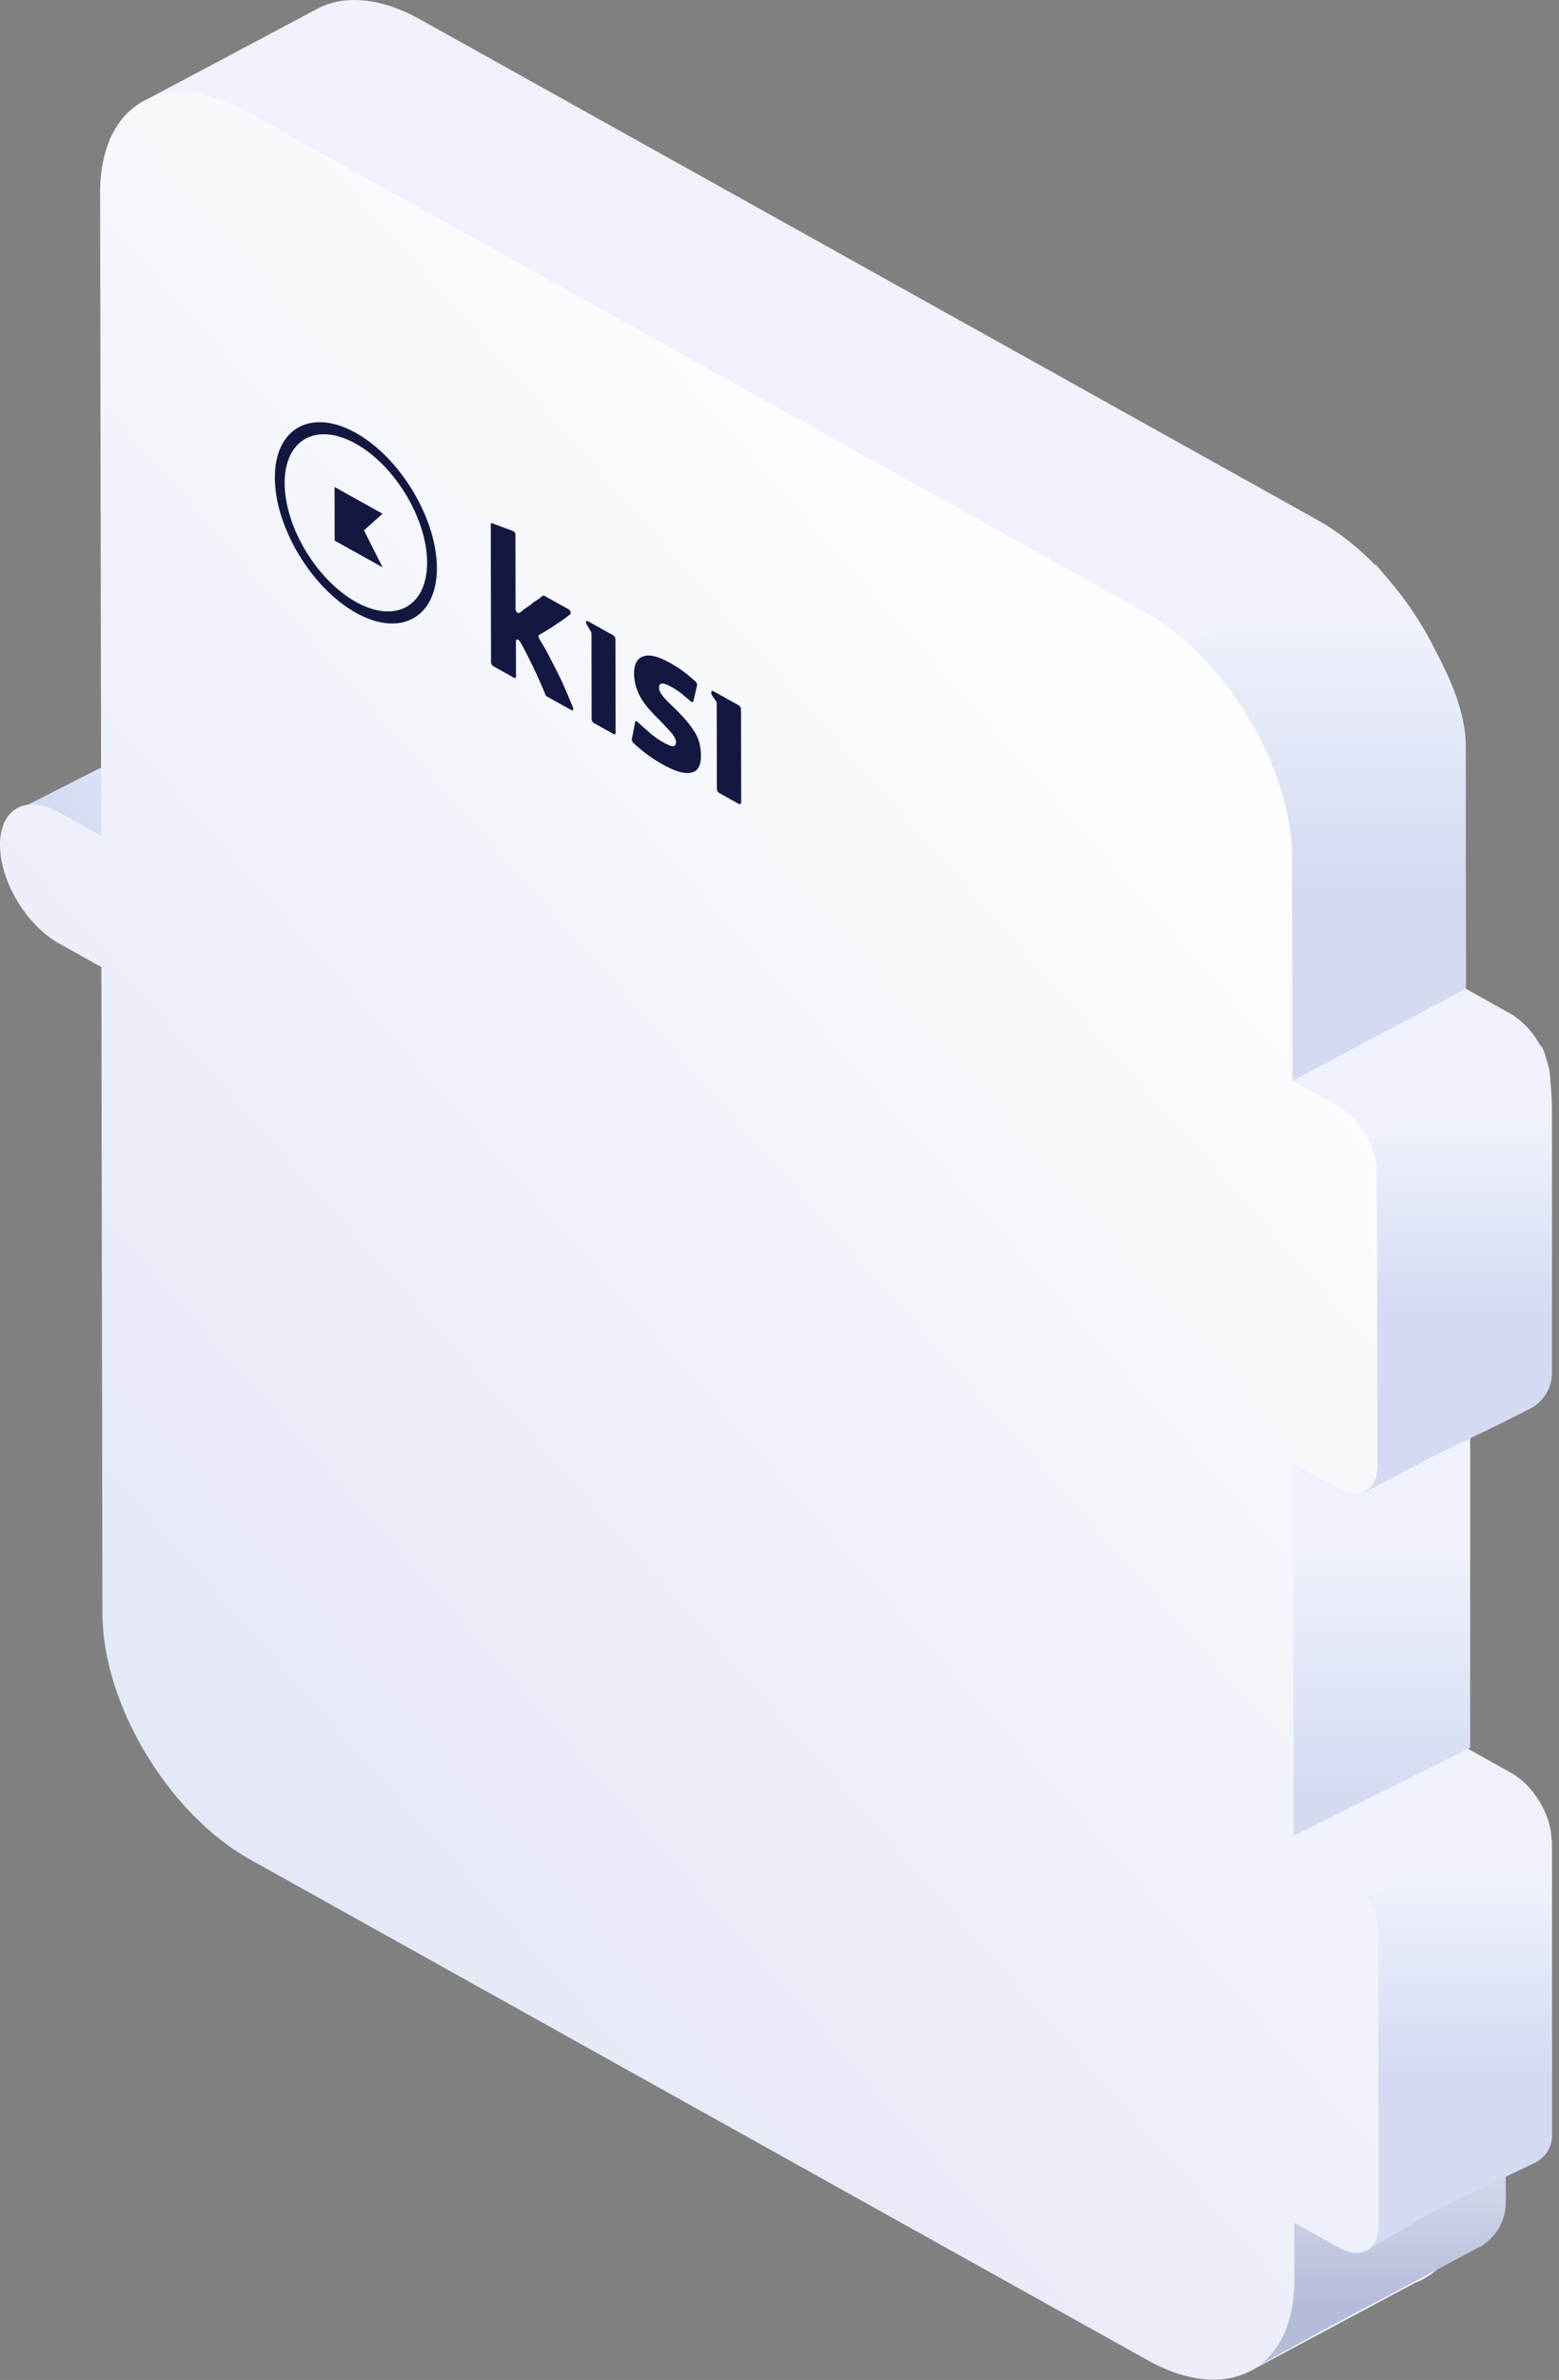
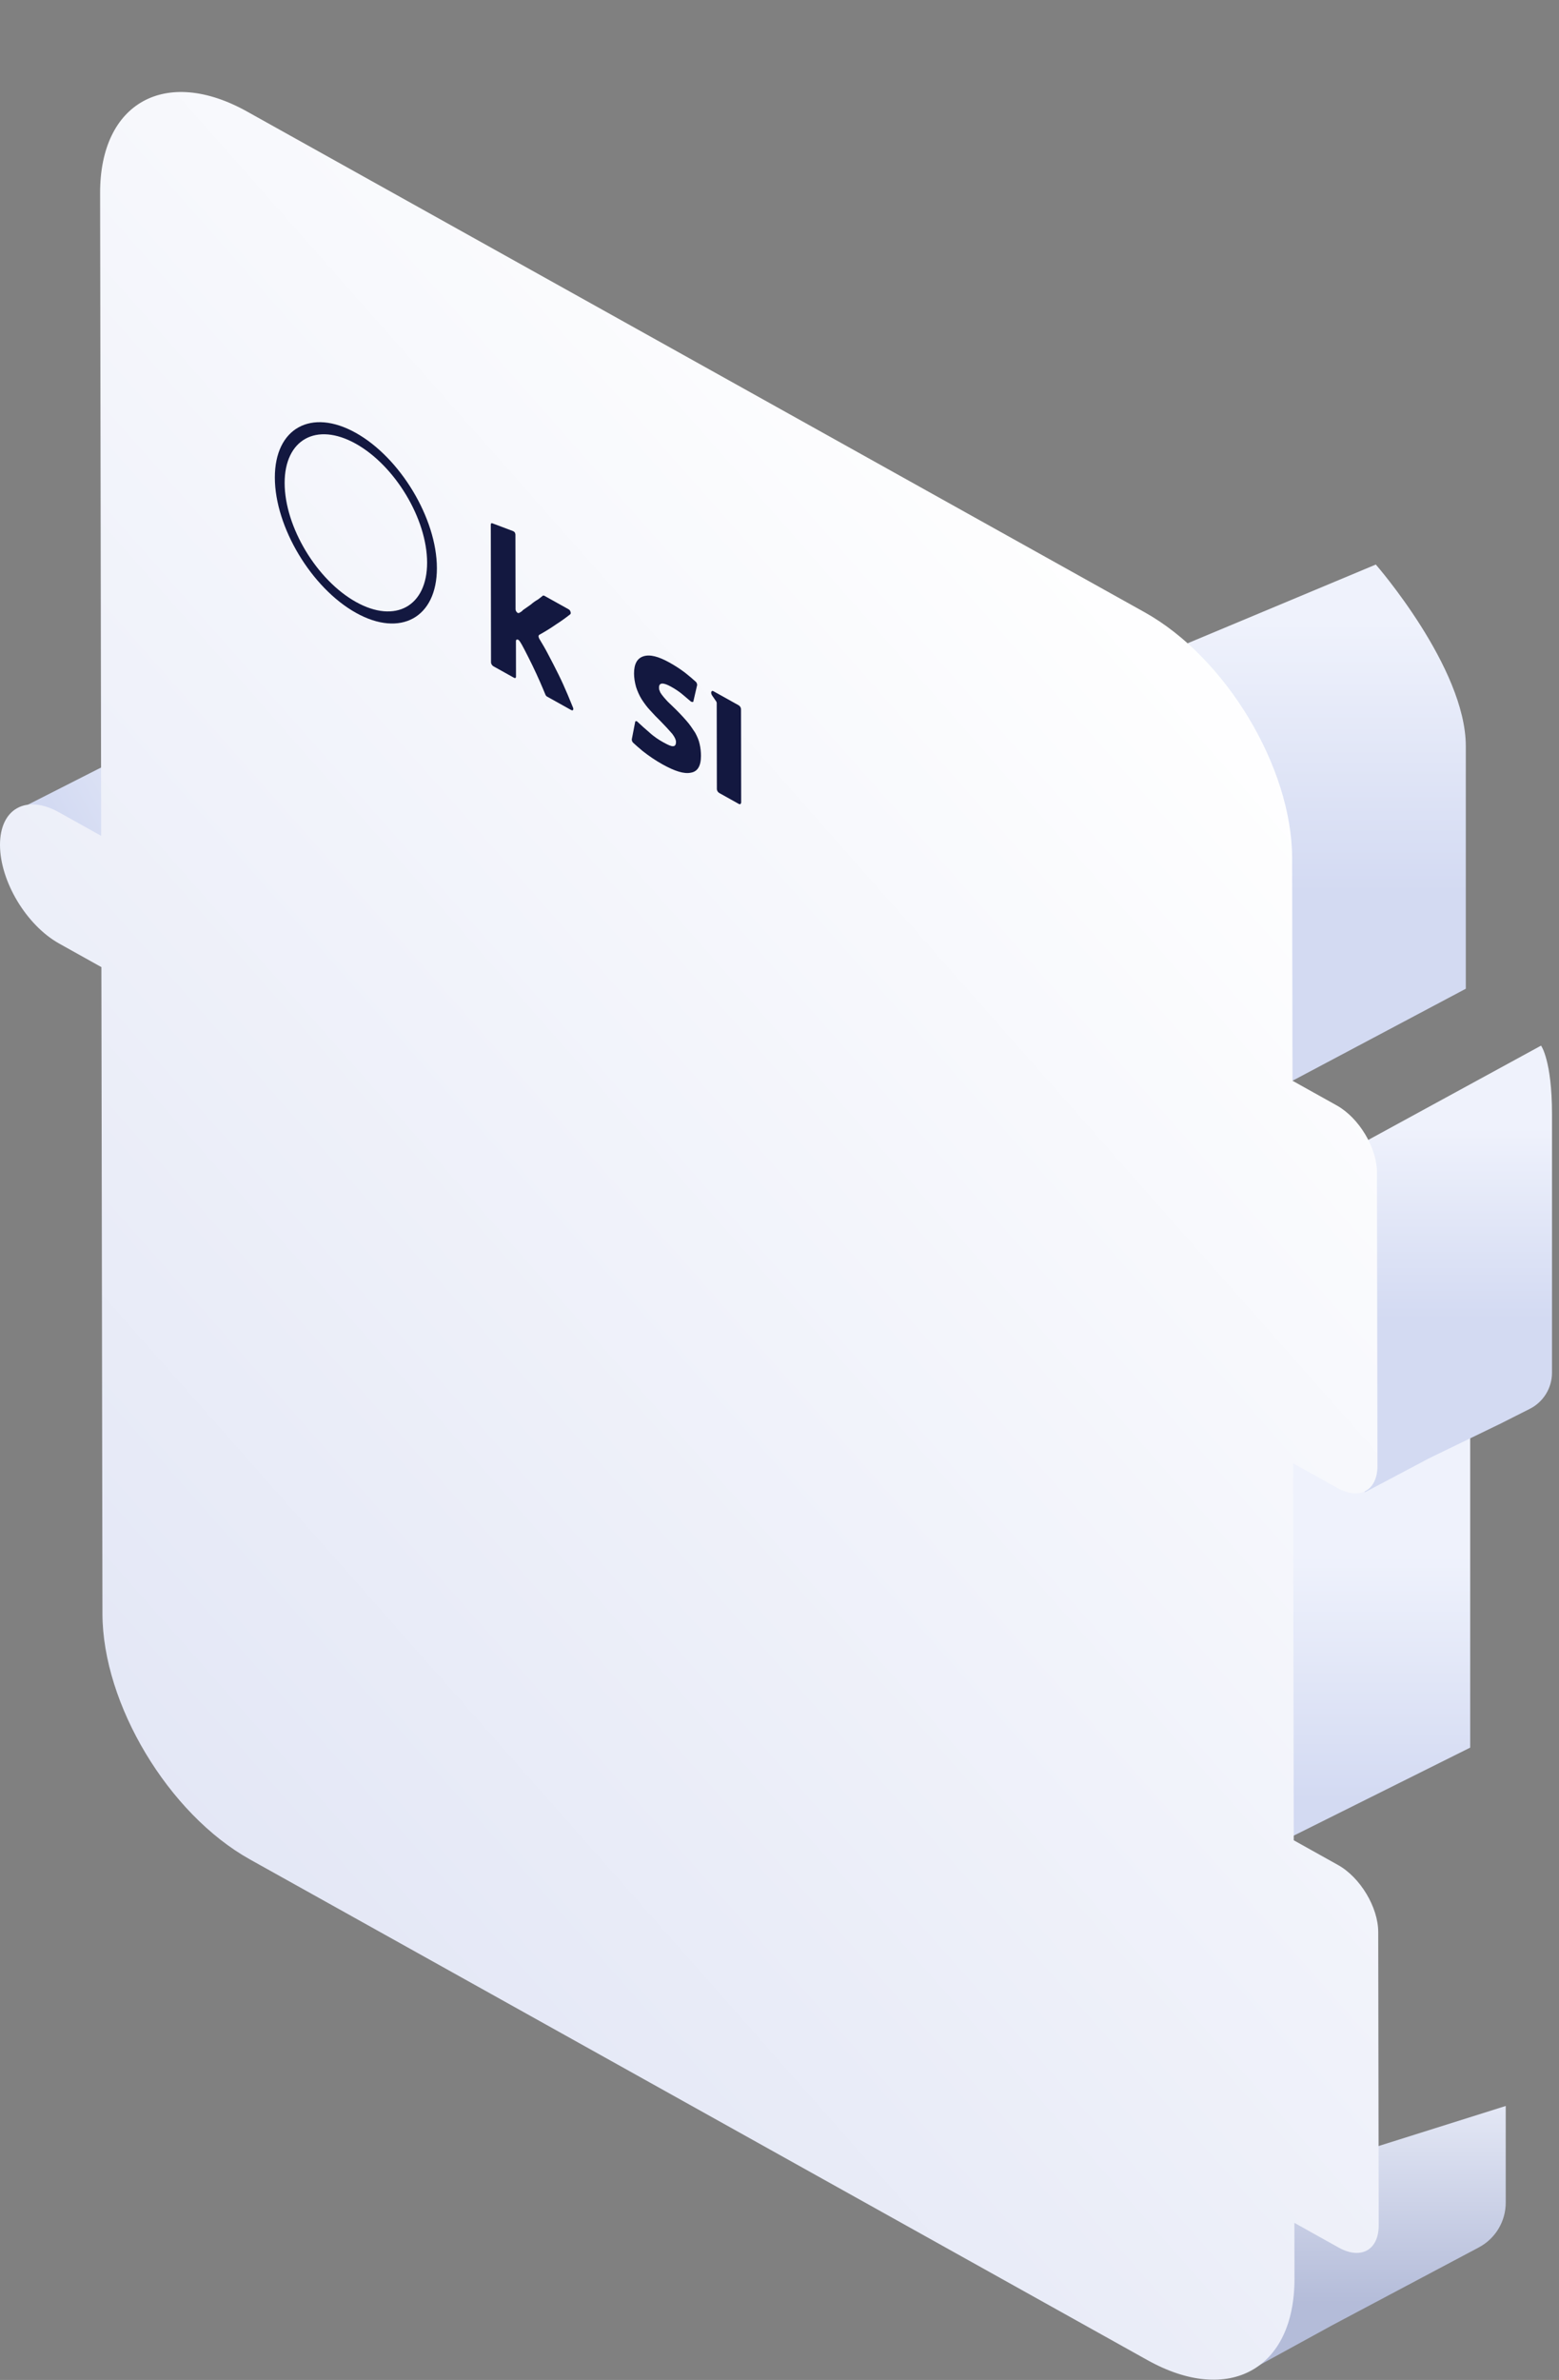
<svg xmlns="http://www.w3.org/2000/svg" width="154" height="235" viewBox="0 0 154 235" fill="none">
  <rect x="0" y="0" width="154" height="235" fill="#808080" stroke="none" />
-   <path d="M153.309 210.646L153.261 181.685C153.257 179.24 151.486 176.292 149.286 175.064L144.917 172.628L144.866 141.904L151.777 138.238L151.77 138.217C152.632 137.891 153.188 137.008 153.186 135.649L153.138 106.687C153.134 104.242 151.363 101.294 149.162 100.067L144.794 97.63L144.758 75.631C144.743 66.705 138.228 55.857 130.192 51.376L41.521 1.928C37.503 -0.313 33.871 -0.534 31.245 0.92L13.915 10.133L27.052 37.013L27.112 73.447L22.944 71.123C19.709 69.319 17.113 70.757 17.119 74.35C17.125 77.942 19.73 82.281 22.965 84.085L27.134 86.41L27.238 150.259C27.253 159.185 33.768 170.034 41.804 174.516L113.911 214.726L123.412 234.165L139.779 225.41C140.349 225.2 140.873 224.907 141.363 224.563L141.466 224.508L141.461 224.498C143.477 223.03 144.753 220.429 144.949 216.895L151.777 213.273L151.769 213.259C152.703 212.976 153.311 212.07 153.309 210.646Z" fill="#EFF2FC" />
  <path d="M127.675 106.714L144.794 97.63C144.794 97.63 144.794 81.434 144.794 73.678C144.794 65.923 135.904 55.744 135.904 55.744L117.311 63.52V112.449L127.675 106.714Z" fill="url(#paint0_linear)" />
  <path d="M131.62 229.586L146.082 221.911C147.716 221.044 148.738 219.345 148.738 217.494V207.946L128.726 214.248L124.227 233.636L131.62 229.586Z" fill="url(#paint1_linear)" />
  <path d="M127.727 181.287L145.227 172.562V136.699H120.813V185.629L127.727 181.287Z" fill="url(#paint2_linear)" />
  <path d="M141.227 143.963L148.227 140.57L151.111 139.114C152.459 138.434 153.309 137.053 153.309 135.543V129.906C153.309 129.906 153.309 117.794 153.309 110.033C153.309 104.701 152.227 103.247 152.227 103.247L134.813 112.746V147.356L141.227 143.963Z" fill="url(#paint3_linear)" />
  <path d="M12.226 74.648L1.726 79.98L12.226 84.827V74.648Z" fill="url(#paint4_linear)" />
-   <path d="M141.787 218.253L151.601 213.568C152.644 213.07 153.309 212.017 153.309 210.861V187.103V181.771L152.227 178.378L134.813 187.495V222.336L141.787 218.253Z" fill="url(#paint5_linear)" />
  <path d="M132.106 146.927C134.307 148.155 136.071 147.177 136.067 144.733L136.019 115.771C136.015 113.327 134.245 110.378 132.044 109.151L127.675 106.715L127.639 84.715C127.624 75.79 121.109 64.941 113.073 60.46L24.402 11.012C16.366 6.531 9.875 10.127 9.889 19.052L9.994 82.531L5.825 80.207C2.591 78.403 -0.006 79.841 1.00353e-05 83.434C0.006 87.026 2.612 91.366 5.846 93.169L10.015 95.494L10.12 159.343C10.134 168.27 16.649 179.118 24.686 183.6L113.357 233.047C121.393 237.528 127.884 233.933 127.869 225.007L127.86 219.488L132.229 221.925C134.43 223.152 136.194 222.175 136.19 219.73L136.143 190.769C136.139 188.324 134.368 185.376 132.167 184.149L127.798 181.712L127.737 144.491L132.106 146.927Z" fill="url(#paint6_linear)" />
  <path d="M50.927 60.163C50.927 60.274 50.994 60.386 51.061 60.46C51.127 60.534 51.227 60.553 51.294 60.516C51.427 60.442 51.56 60.368 51.66 60.239C51.926 60.054 52.159 59.889 52.425 59.703C52.658 59.501 52.891 59.334 53.124 59.205C53.324 59.058 53.49 58.929 53.623 58.818C53.657 58.799 53.723 58.8 53.789 58.837L56.158 60.157C56.257 60.213 56.324 60.287 56.358 60.417C56.391 60.51 56.391 60.62 56.325 60.657C55.859 61.027 55.393 61.358 54.928 61.654C54.428 62.005 53.862 62.355 53.263 62.687C53.23 62.706 53.197 62.761 53.197 62.835C53.197 62.91 53.23 62.965 53.264 63.057C53.564 63.558 53.865 64.059 54.132 64.578C54.5 65.263 54.834 65.932 55.169 66.599C55.503 67.267 55.804 67.952 56.072 68.583C56.272 69.064 56.44 69.491 56.607 69.88C56.641 69.973 56.641 70.047 56.607 70.102C56.574 70.158 56.508 70.158 56.407 70.102L54.04 68.782C53.973 68.745 53.906 68.67 53.872 68.577C53.705 68.188 53.538 67.762 53.337 67.317C53.103 66.78 52.869 66.279 52.602 65.723C52.334 65.167 52.067 64.648 51.8 64.128C51.633 63.813 51.499 63.554 51.332 63.312C51.265 63.201 51.165 63.145 51.098 63.146C51.032 63.145 50.965 63.182 50.965 63.293L50.971 66.811C50.971 66.96 50.871 66.978 50.772 66.922L48.737 65.788C48.671 65.751 48.637 65.695 48.571 65.621C48.537 65.566 48.504 65.473 48.504 65.399L48.481 51.806C48.481 51.696 48.547 51.621 48.648 51.677L50.681 52.441C50.748 52.478 50.815 52.515 50.848 52.571C50.881 52.626 50.915 52.719 50.915 52.793L50.927 60.163Z" fill="#131840" />
-   <path d="M60.609 72.482L58.642 71.385C58.575 71.347 58.541 71.291 58.508 71.236C58.474 71.18 58.441 71.088 58.441 71.014L58.427 62.569C58.427 62.495 58.394 62.403 58.36 62.347L57.959 61.679C57.892 61.568 57.859 61.439 57.892 61.383C57.925 61.29 57.992 61.291 58.092 61.347L60.593 62.742C60.66 62.779 60.693 62.834 60.726 62.89C60.76 62.945 60.793 63.038 60.793 63.112L60.808 72.371C60.808 72.445 60.775 72.463 60.742 72.519C60.742 72.519 60.676 72.519 60.609 72.482Z" fill="#131840" />
  <path d="M65.508 73.289C65.974 73.549 66.308 73.699 66.474 73.681C66.674 73.681 66.775 73.552 66.774 73.256C66.774 73.033 66.64 72.774 66.406 72.459C66.038 72.032 65.671 71.641 65.272 71.234C64.904 70.881 64.537 70.491 64.203 70.119C63.903 69.805 63.635 69.433 63.369 69.025C63.134 68.635 62.967 68.246 62.833 67.839C62.699 67.357 62.632 66.913 62.631 66.505C62.63 65.579 62.929 65.006 63.561 64.803C64.194 64.601 65.027 64.807 66.128 65.421C66.661 65.718 67.161 66.034 67.696 66.443C68.029 66.703 68.396 67.019 68.729 67.316C68.83 67.409 68.863 67.538 68.863 67.649L68.499 69.222C68.5 69.296 68.467 69.315 68.4 69.315C68.333 69.315 68.3 69.296 68.233 69.259C68 69.055 67.733 68.832 67.466 68.609C67.099 68.293 66.699 68.033 66.298 67.81C65.498 67.364 65.098 67.399 65.099 67.882C65.099 67.992 65.1 68.103 65.166 68.214C65.2 68.345 65.267 68.456 65.367 68.586C65.501 68.771 65.634 68.92 65.768 69.068C65.934 69.272 66.168 69.476 66.435 69.737C66.903 70.182 67.369 70.665 67.803 71.165C68.137 71.537 68.404 71.945 68.672 72.353C68.872 72.723 69.04 73.113 69.107 73.447C69.207 73.873 69.242 74.261 69.242 74.632C69.244 75.632 68.911 76.186 68.245 76.296C67.579 76.443 66.646 76.144 65.445 75.475C64.778 75.103 64.111 74.657 63.477 74.155C63.076 73.821 62.743 73.524 62.543 73.338C62.442 73.245 62.409 73.115 62.409 73.005L62.74 71.302C62.74 71.228 62.773 71.209 62.839 71.209C62.873 71.19 62.94 71.228 63.006 71.302C63.373 71.655 63.74 71.97 64.107 72.287C64.607 72.75 65.075 73.047 65.508 73.289Z" fill="#131840" />
  <path d="M72.981 79.381L71.047 78.302C70.913 78.228 70.813 78.061 70.813 77.913L70.799 69.432C70.799 69.358 70.765 69.265 70.698 69.19L70.331 68.653C70.264 68.541 70.231 68.412 70.264 68.319C70.297 68.227 70.364 68.19 70.464 68.246L72.965 69.64C73.098 69.715 73.199 69.881 73.199 70.03L73.214 79.252C73.181 79.381 73.114 79.455 72.981 79.381Z" fill="#131840" />
-   <path d="M33.049 48.084L37.784 50.725L35.955 52.369L37.793 56.021L33.058 53.38L33.049 48.084Z" fill="#131840" />
  <path d="M35.168 60.515C30.767 58.06 27.159 52.052 27.15 47.163C27.142 42.275 30.737 40.283 35.139 42.738C39.541 45.192 43.149 51.201 43.157 56.089C43.165 60.978 39.57 62.969 35.168 60.515ZM35.141 43.812C31.239 41.636 28.11 43.407 28.117 47.702C28.125 52.035 31.298 57.284 35.167 59.441C39.068 61.617 42.197 59.846 42.19 55.55C42.183 51.217 39.009 45.969 35.141 43.812Z" fill="#131840" />
  <defs>
    <linearGradient id="paint0_linear" x1="131.052" y1="61.429" x2="131.052" y2="88.229" gradientUnits="userSpaceOnUse">
      <stop stop-color="#EFF2FC" />
      <stop offset="0.998" stop-color="#D3DAF2" />
    </linearGradient>
    <linearGradient id="paint1_linear" x1="134.997" y1="203.274" x2="134.997" y2="227.509" gradientUnits="userSpaceOnUse">
      <stop stop-color="#EFF2FC" />
      <stop offset="0.998" stop-color="#B4BCD9" />
    </linearGradient>
    <linearGradient id="paint2_linear" x1="134.554" y1="153.582" x2="134.554" y2="177.817" gradientUnits="userSpaceOnUse">
      <stop stop-color="#EFF2FC" />
      <stop offset="0.998" stop-color="#D3DAF2" />
    </linearGradient>
    <linearGradient id="paint3_linear" x1="144.061" y1="111.257" x2="144.061" y2="130.341" gradientUnits="userSpaceOnUse">
      <stop stop-color="#EFF2FC" />
      <stop offset="0.998" stop-color="#D3DAF2" />
    </linearGradient>
    <linearGradient id="paint4_linear" x1="23.727" y1="70.285" x2="5.491" y2="80.454" gradientUnits="userSpaceOnUse">
      <stop stop-color="#EFF2FC" />
      <stop offset="0.998" stop-color="#D3DAF2" />
    </linearGradient>
    <linearGradient id="paint5_linear" x1="144.061" y1="186.005" x2="144.061" y2="205.09" gradientUnits="userSpaceOnUse">
      <stop stop-color="#EFF2FC" />
      <stop offset="0.998" stop-color="#D3DAF2" />
    </linearGradient>
    <linearGradient id="paint6_linear" x1="129.011" y1="72.089" x2="3.117" y2="183.343" gradientUnits="userSpaceOnUse">
      <stop stop-color="white" />
      <stop offset="1" stop-color="#E1E5F5" />
    </linearGradient>
  </defs>
</svg>